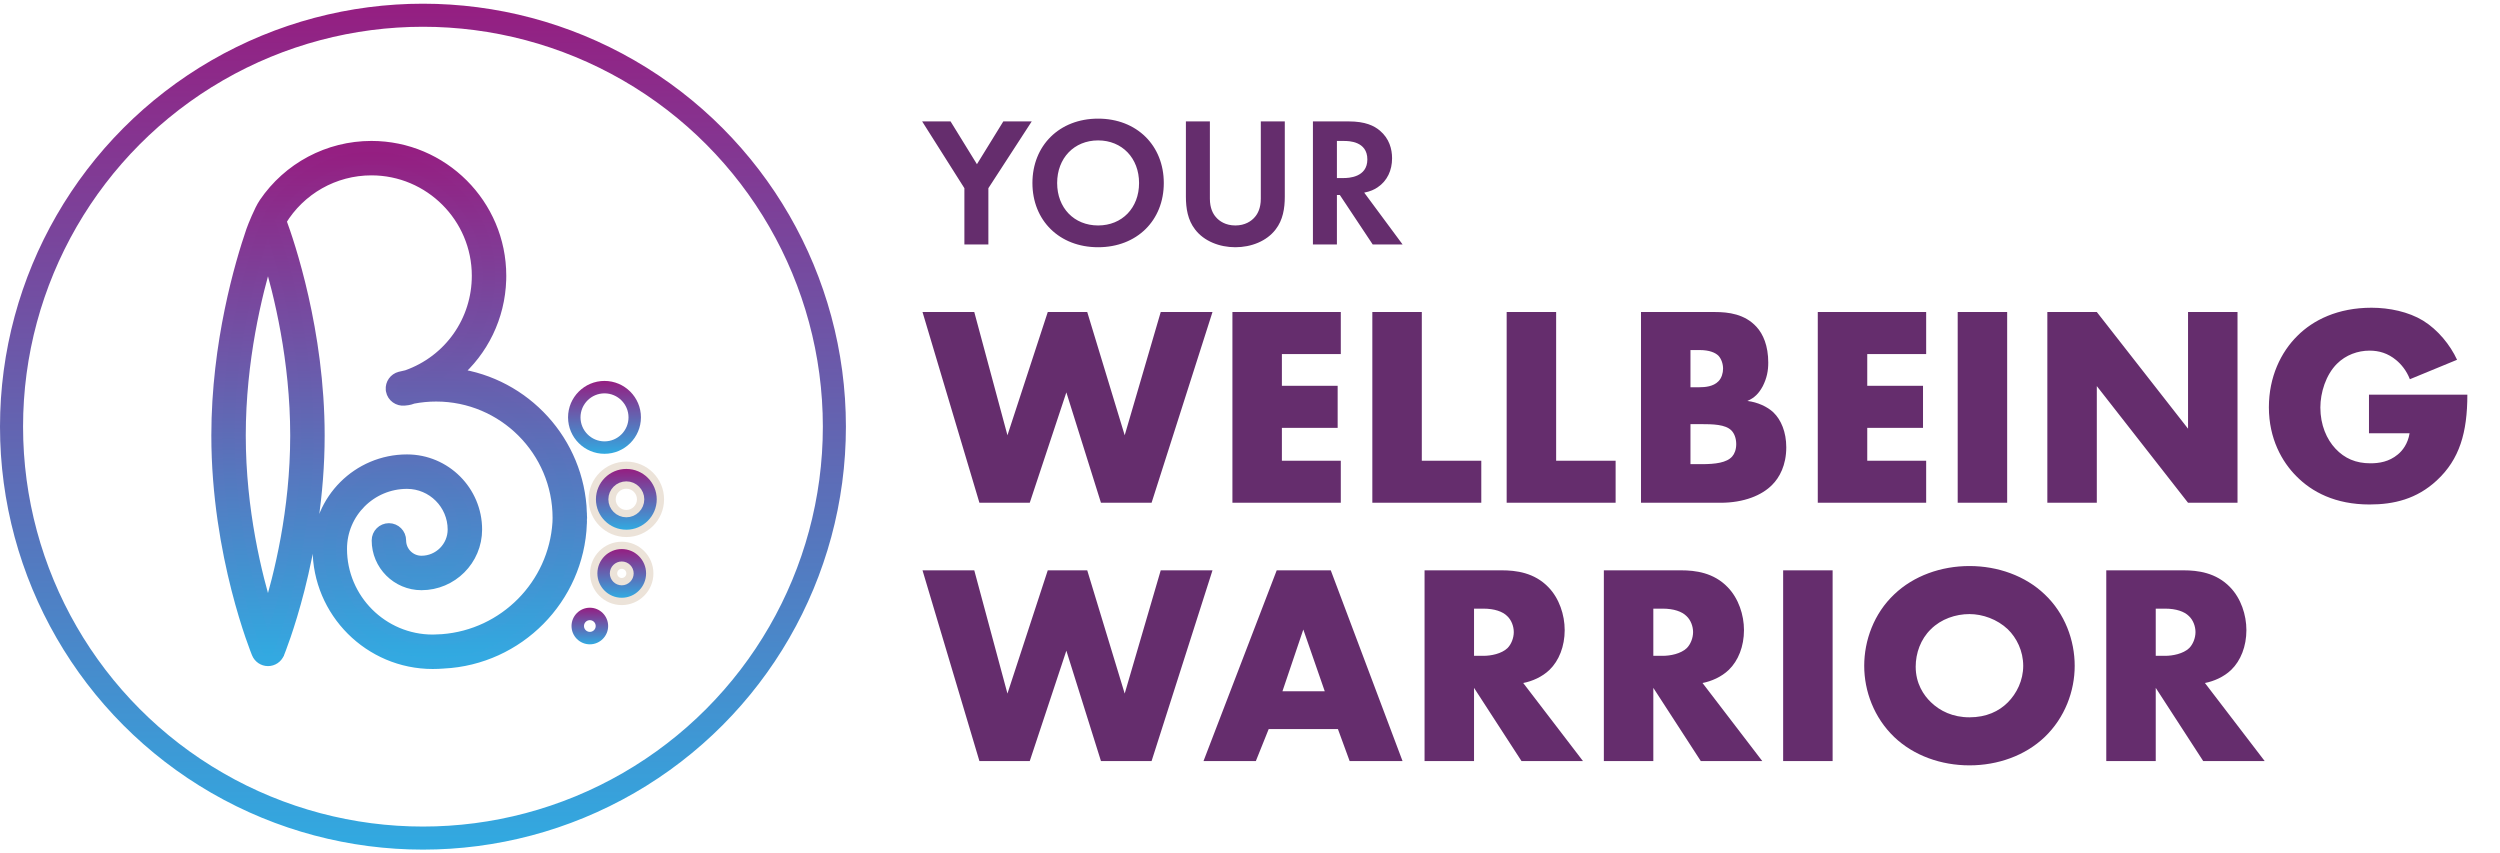
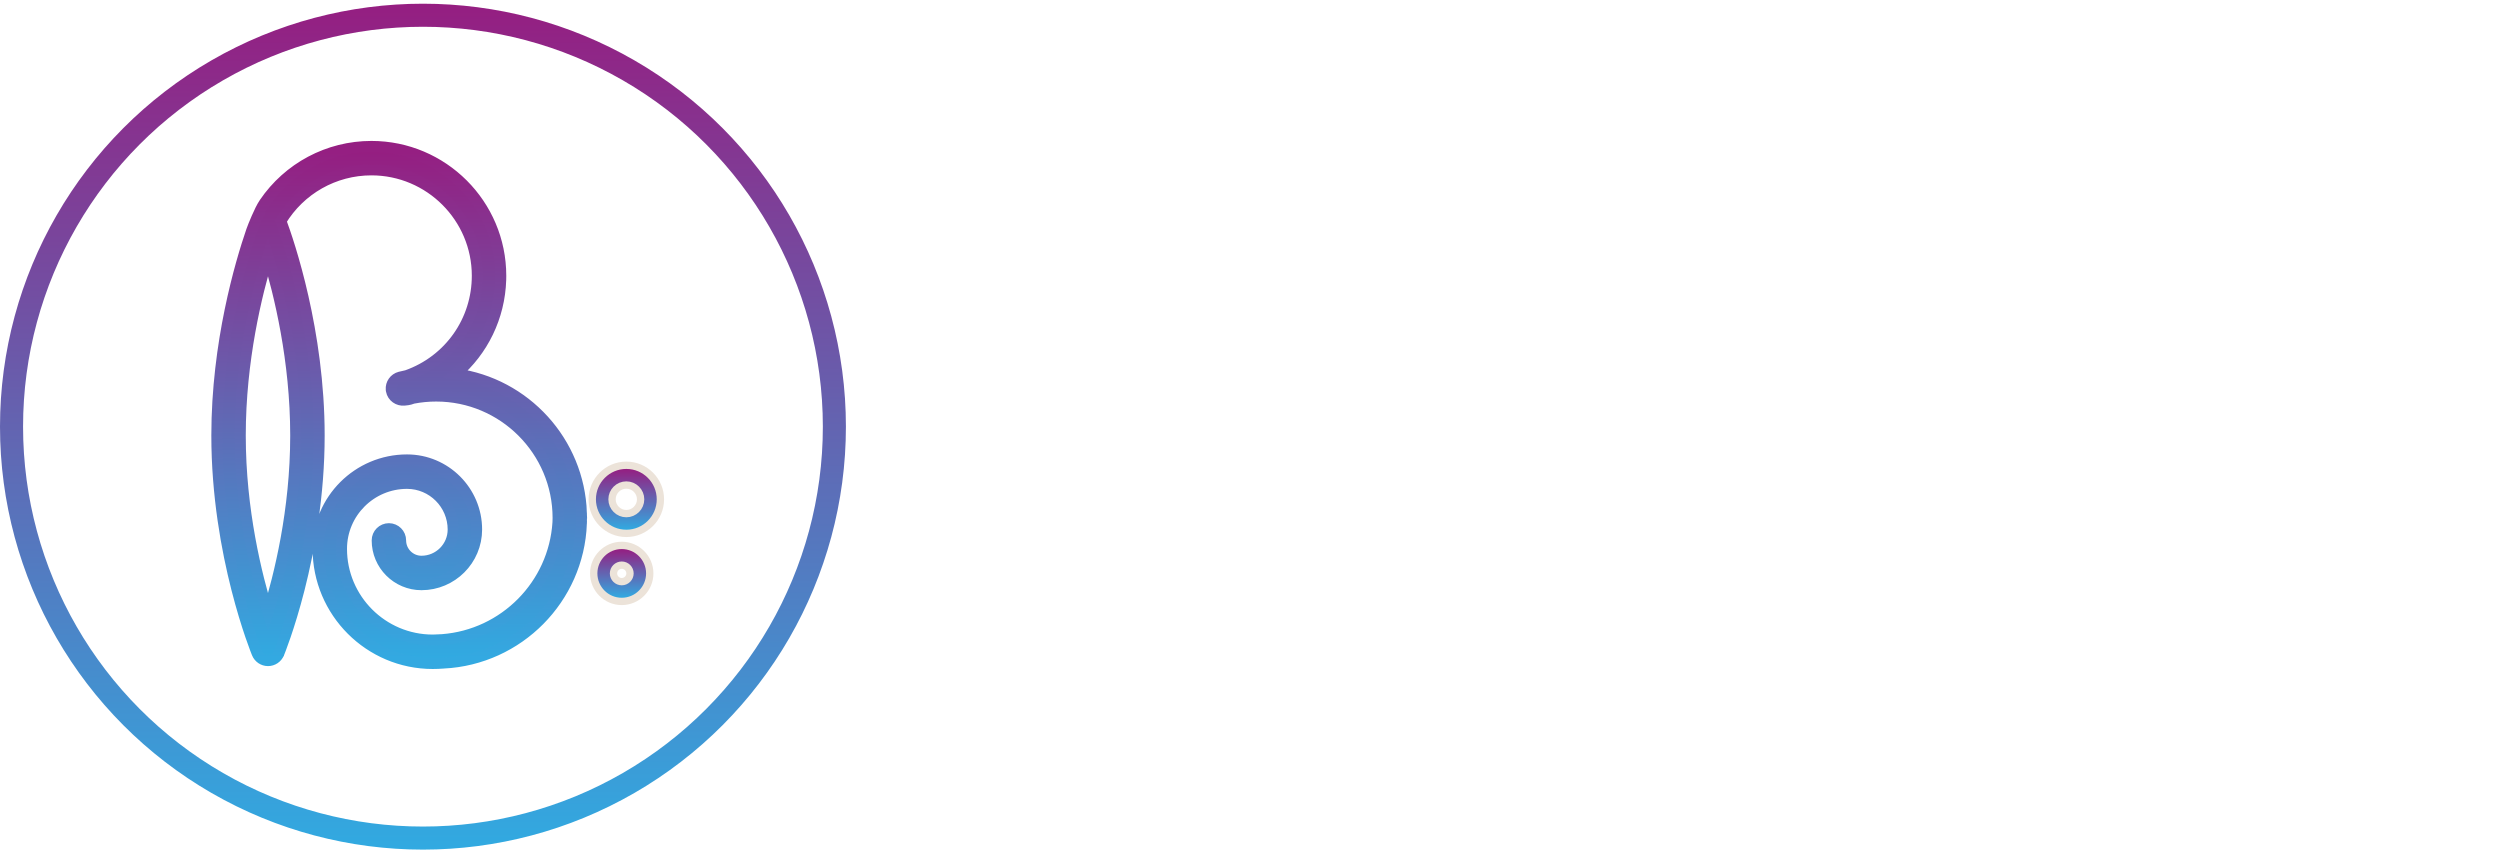
<svg xmlns="http://www.w3.org/2000/svg" width="542" height="185" viewBox="0 0 542 185" fill="none">
-   <path d="M209.08 53V40.8L199.92 26.32H206.08L211.8 35.6L217.52 26.32H223.68L214.28 40.8V53H209.08ZM238.07 25.72C246.47 25.72 252.31 31.56 252.31 39.68C252.31 47.8 246.47 53.6 238.07 53.6C229.67 53.6 223.83 47.8 223.83 39.68C223.83 31.56 229.67 25.72 238.07 25.72ZM238.07 48.88C243.27 48.88 246.95 45.08 246.95 39.68C246.95 34.28 243.27 30.44 238.07 30.44C232.87 30.44 229.19 34.28 229.19 39.68C229.19 45.08 232.87 48.88 238.07 48.88ZM257.103 26.32H262.303V43.08C262.303 45.12 262.983 46.36 263.583 47.04C264.342 47.96 265.743 48.88 267.823 48.88C269.903 48.88 271.303 47.96 272.063 47.04C272.663 46.36 273.343 45.12 273.343 43.08V26.32H278.543V42.64C278.543 45.16 278.143 47.72 276.543 49.76C274.622 52.28 271.263 53.6 267.823 53.6C264.383 53.6 261.023 52.28 259.103 49.76C257.503 47.72 257.103 45.16 257.103 42.64V26.32ZM284.642 26.32H292.362C296.042 26.32 297.922 27.28 299.162 28.32C301.202 30.04 301.802 32.32 301.802 34.32C301.802 36.92 300.762 39.2 298.682 40.6C298.002 41.08 297.042 41.52 295.762 41.76L304.082 53H297.602L290.482 42.28H289.842V53H284.642V26.32ZM289.842 30.56V38.6H291.322C292.322 38.6 296.442 38.48 296.442 34.56C296.442 30.6 292.362 30.56 291.402 30.56H289.842ZM200 67.646H211.222L218.414 94.368L227.156 67.646H235.712L243.834 94.368L251.646 67.646H262.868L249.662 109H238.688L231.186 85.068L223.25 109H212.338L200 67.646ZM290.686 67.646V76.76H277.914V83.642H290.004V92.756H277.914V99.886H290.686V109H267.188V67.646H290.686ZM297.522 67.646H308.248V99.886H321.144V109H297.522V67.646ZM326.645 67.646H337.371V99.886H350.267V109H326.645V67.646ZM373.004 109H355.768V67.646H371.764C374.74 67.646 378.274 68.08 380.816 70.87C382.242 72.42 383.358 74.962 383.358 78.62C383.358 80.418 383.048 81.968 382.18 83.704C381.312 85.316 380.382 86.246 378.832 86.928C381.002 87.176 383.172 88.168 384.474 89.408C386.148 91.02 387.264 93.686 387.264 96.972C387.264 100.878 385.776 103.544 384.226 105.094C381.994 107.388 378.088 109 373.004 109ZM366.494 75.892V83.952H368.478C369.594 83.952 371.454 83.828 372.57 82.65C373.252 81.968 373.562 80.852 373.562 79.922C373.562 78.868 373.19 77.814 372.57 77.132C371.888 76.45 370.586 75.892 368.478 75.892H366.494ZM366.494 91.95V100.63H368.912C371.888 100.63 374.368 100.32 375.546 98.956C376.042 98.398 376.414 97.468 376.414 96.29C376.414 94.988 375.98 93.934 375.36 93.314C374.058 92.012 371.392 91.95 368.726 91.95H366.494ZM417.592 67.646V76.76H404.82V83.642H416.91V92.756H404.82V99.886H417.592V109H394.094V67.646H417.592ZM424.428 67.646H435.154V109H424.428V67.646ZM454.589 109H443.863V67.646H454.589L474.367 92.942V67.646H485.093V109H474.367L454.589 83.704V109ZM513.594 93.934V85.564H534.922C534.922 93.748 533.248 99.576 528.288 104.164C523.948 108.194 518.988 109.372 513.718 109.372C506.278 109.372 501.194 106.644 497.846 103.234C494.746 100.134 491.894 95.112 491.894 88.292C491.894 81.72 494.498 76.326 498.094 72.792C501.504 69.382 506.836 66.716 514.152 66.716C517.996 66.716 522.15 67.584 525.312 69.506C528.536 71.49 531.202 74.776 532.69 78L522.46 82.216C521.716 80.294 520.538 78.93 519.484 78.062C517.686 76.574 515.764 76.016 513.718 76.016C511.176 76.016 508.572 76.946 506.65 78.868C504.232 81.286 503.054 85.13 503.054 88.354C503.054 92.136 504.418 95.236 506.34 97.282C508.324 99.39 510.742 100.444 513.904 100.444C515.764 100.444 517.934 100.134 519.856 98.522C520.848 97.716 522.026 96.228 522.398 93.934H513.594ZM200 123.646H211.222L218.414 150.368L227.156 123.646H235.712L243.834 150.368L251.646 123.646H262.868L249.662 165H238.688L231.186 141.068L223.25 165H212.338L200 123.646ZM292.602 165L290.06 158.056H275.056L272.266 165H260.92L276.792 123.646H288.51L304.072 165H292.602ZM278.032 149.872H287.208L282.558 136.48L278.032 149.872ZM308.844 123.646H325.584C328.684 123.646 332.652 124.142 335.69 127.304C338.046 129.722 339.224 133.318 339.224 136.604C339.224 140.138 337.984 143.238 335.938 145.222C334.326 146.772 332.156 147.702 330.234 148.074L343.192 165H329.862L319.57 149.128V165H308.844V123.646ZM319.57 131.954V142.184H321.616C323.228 142.184 325.522 141.75 326.824 140.51C327.63 139.704 328.188 138.34 328.188 137.038C328.188 135.798 327.692 134.434 326.762 133.566C325.77 132.574 323.972 131.954 321.616 131.954H319.57ZM347.715 123.646H364.455C367.555 123.646 371.523 124.142 374.561 127.304C376.917 129.722 378.095 133.318 378.095 136.604C378.095 140.138 376.855 143.238 374.809 145.222C373.197 146.772 371.027 147.702 369.105 148.074L382.063 165H368.733L358.441 149.128V165H347.715V123.646ZM358.441 131.954V142.184H360.487C362.099 142.184 364.393 141.75 365.695 140.51C366.501 139.704 367.059 138.34 367.059 137.038C367.059 135.798 366.563 134.434 365.633 133.566C364.641 132.574 362.843 131.954 360.487 131.954H358.441ZM386.586 123.646H397.312V165H386.586V123.646ZM449.794 144.354C449.794 149.81 447.686 155.576 443.284 159.792C439.068 163.822 433.116 165.93 426.978 165.93C420.84 165.93 414.888 163.822 410.672 159.792C406.27 155.576 404.162 149.81 404.162 144.354C404.162 138.836 406.27 133.008 410.672 128.854C414.888 124.824 420.84 122.716 426.978 122.716C433.116 122.716 439.068 124.824 443.284 128.854C447.686 133.008 449.794 138.836 449.794 144.354ZM426.978 133.132C424.002 133.132 420.84 134.186 418.608 136.418C416.376 138.588 415.322 141.626 415.322 144.54C415.322 148.198 417.058 150.74 418.608 152.228C420.592 154.15 423.382 155.514 426.978 155.514C430.636 155.514 433.364 154.212 435.286 152.29C437.208 150.368 438.634 147.516 438.634 144.354C438.634 141.13 437.208 138.278 435.286 136.418C432.992 134.248 429.83 133.132 426.978 133.132ZM456.639 123.646H473.379C476.479 123.646 480.447 124.142 483.485 127.304C485.841 129.722 487.019 133.318 487.019 136.604C487.019 140.138 485.779 143.238 483.733 145.222C482.121 146.772 479.951 147.702 478.029 148.074L490.987 165H477.657L467.365 149.128V165H456.639V123.646ZM467.365 131.954V142.184H469.411C471.023 142.184 473.317 141.75 474.619 140.51C475.425 139.704 475.983 138.34 475.983 137.038C475.983 135.798 475.487 134.434 474.557 133.566C473.565 132.574 471.767 131.954 469.411 131.954H467.365Z" fill="#652D6D" />
  <circle cx="91.697" cy="92.5" r="89.197" stroke="url(#paint0_linear_64_44)" stroke-width="5" />
  <path d="M135.788 100.869C139.864 100.869 143.175 104.18 143.175 108.253C143.175 112.327 139.86 115.637 135.788 115.637C131.714 115.637 128.403 112.327 128.403 108.253C128.403 104.18 131.71 100.869 135.788 100.869ZM135.788 105.154C134.081 105.154 132.688 106.547 132.688 108.253C132.688 109.963 134.08 111.353 135.788 111.353C137.494 111.353 138.887 109.96 138.887 108.253C138.887 106.547 137.494 105.154 135.788 105.154Z" fill="url(#paint1_linear_64_44)" stroke="#ECE3D9" stroke-width="1.59" />
-   <path d="M125.853 90.485C125.853 87.616 128.188 85.28 131.058 85.28C133.927 85.28 136.262 87.616 136.262 90.485C136.262 93.355 133.927 95.69 131.058 95.69C128.188 95.69 125.853 93.355 125.853 90.485ZM123.154 90.485C123.154 94.84 126.699 98.385 131.054 98.385C135.409 98.385 138.954 94.84 138.954 90.485C138.954 86.131 135.409 82.585 131.054 82.585C126.699 82.585 123.154 86.131 123.154 90.485Z" fill="url(#paint2_linear_64_44)" />
-   <path d="M126.606 135.722C126.606 135.02 127.178 134.448 127.88 134.448C128.581 134.448 129.149 135.02 129.149 135.722C129.149 136.423 128.577 136.995 127.88 136.995C127.182 136.995 126.606 136.423 126.606 135.722ZM123.907 135.722C123.907 137.912 125.689 139.69 127.876 139.69C130.062 139.69 131.844 137.908 131.844 135.722C131.844 133.535 130.062 131.753 127.876 131.753C125.689 131.753 123.907 133.535 123.907 135.722Z" fill="url(#paint3_linear_64_44)" />
  <path d="M134.792 118.239C138.141 118.239 140.866 120.964 140.866 124.314C140.866 127.663 138.141 130.388 134.792 130.388C131.443 130.388 128.718 127.663 128.718 124.314C128.718 120.964 131.442 118.239 134.792 118.239ZM134.796 122.525C133.809 122.525 133.007 123.327 133.007 124.314C133.007 125.3 133.809 126.103 134.796 126.103C135.782 126.102 136.585 125.3 136.585 124.314C136.585 123.327 135.782 122.525 134.796 122.525Z" fill="url(#paint4_linear_64_44)" stroke="#ECE3D9" stroke-width="1.59" />
  <path d="M80.523 31.746C95.987 31.746 108.564 44.324 108.568 59.783L108.554 60.672C108.305 68.729 104.677 76.05 98.824 81.066C113.845 83.101 125.526 95.762 126.049 111.209H126.048C126.053 111.343 126.082 112.819 126.043 113.518L126.045 113.519C125.416 129.792 112.395 142.937 96.168 143.751L96.166 143.75C95.4 143.806 94.618 143.845 93.818 143.845C80.11 143.845 68.962 132.697 68.962 118.989C68.963 108.36 77.607 99.71 88.238 99.71C96.559 99.71 103.33 106.481 103.33 114.806C103.329 121.4 97.969 126.76 91.374 126.76C86.079 126.76 81.774 122.455 81.774 117.159C81.774 115.758 82.913 114.619 84.314 114.619C85.713 114.619 86.854 115.753 86.854 117.159C86.854 119.649 88.881 121.677 91.371 121.677C95.16 121.677 98.246 118.594 98.246 114.806C98.246 109.287 93.753 104.794 88.234 104.794C80.409 104.794 74.039 111.161 74.039 118.989C74.039 129.891 82.912 138.765 93.814 138.765C93.816 138.765 93.823 138.765 93.835 138.765C93.852 138.764 93.876 138.764 93.904 138.763C93.96 138.761 94.032 138.758 94.118 138.755C94.289 138.748 94.507 138.739 94.735 138.73C95.177 138.711 95.652 138.689 95.889 138.678C109.359 137.656 120.116 126.793 120.966 113.278C120.978 112.921 120.992 112.607 120.992 112.285C120.992 97.716 109.134 85.861 94.568 85.861C92.874 85.861 91.189 86.023 89.541 86.339C89.32 86.412 89.091 86.488 88.862 86.56L88.819 86.571C88.716 86.6 88.58 86.633 88.424 86.654L88.415 86.656L88.405 86.657L87.655 86.746L87.645 86.747L87.636 86.748C86.373 86.879 85.108 86.034 84.857 84.691L84.823 84.445C84.715 83.219 85.513 82.079 86.72 81.766L86.723 81.765C87.211 81.639 87.706 81.522 88.212 81.421C97.384 78.174 103.481 69.596 103.481 59.783C103.481 47.125 93.181 36.826 80.523 36.826C72.45 36.826 65.048 41.042 60.894 47.903C62.659 52.664 69.194 71.802 69.194 94.413C69.194 107.418 67.032 119.161 64.864 127.674C63.779 131.932 62.691 135.388 61.867 137.797C61.455 139.001 61.108 139.944 60.862 140.595C60.739 140.92 60.64 141.172 60.571 141.348C60.536 141.436 60.508 141.504 60.489 141.553C60.479 141.577 60.471 141.596 60.465 141.61C60.462 141.617 60.46 141.623 60.459 141.627C60.457 141.63 60.457 141.631 60.456 141.632L60.455 141.638C60.063 142.594 59.134 143.218 58.104 143.218C57.07 143.218 56.144 142.586 55.754 141.64L55.751 141.632C55.75 141.631 55.749 141.63 55.748 141.627C55.747 141.623 55.745 141.617 55.742 141.61C55.736 141.596 55.728 141.577 55.718 141.553C55.699 141.504 55.671 141.435 55.636 141.348C55.567 141.172 55.468 140.92 55.345 140.595C55.099 139.944 54.752 139.001 54.34 137.797C53.516 135.388 52.428 131.932 51.342 127.674C49.173 119.161 47.01 107.418 47.01 94.413C47.01 74.329 52.163 56.992 54.548 50.041C54.709 49.57 55.149 48.448 55.659 47.283C56.16 46.137 56.782 44.827 57.31 44.049L57.311 44.048C62.509 36.4 71.144 31.746 80.523 31.746ZM58.1 55.565C55.624 63.683 52.09 78.119 52.09 94.413C52.09 110.705 55.62 124.819 58.099 132.85C60.576 124.821 64.11 110.717 64.11 94.413C64.11 78.107 60.578 63.678 58.1 55.565Z" fill="url(#paint5_linear_64_44)" stroke="url(#paint6_linear_64_44)" stroke-width="2.385" />
  <defs>
    <linearGradient id="paint0_linear_64_44" x1="91.697" y1="0.803" x2="91.697" y2="184.197" gradientUnits="userSpaceOnUse">
      <stop stop-color="#951E81" />
      <stop offset="1" stop-color="#31AAE1" />
    </linearGradient>
    <linearGradient id="paint1_linear_64_44" x1="135.789" y1="101.664" x2="135.789" y2="114.843" gradientUnits="userSpaceOnUse">
      <stop stop-color="#951E81" />
      <stop offset="1" stop-color="#31AAE1" />
    </linearGradient>
    <linearGradient id="paint2_linear_64_44" x1="131.054" y1="82.585" x2="131.054" y2="98.385" gradientUnits="userSpaceOnUse">
      <stop stop-color="#951E81" />
      <stop offset="1" stop-color="#31AAE1" />
    </linearGradient>
    <linearGradient id="paint3_linear_64_44" x1="127.876" y1="131.753" x2="127.876" y2="139.69" gradientUnits="userSpaceOnUse">
      <stop stop-color="#951E81" />
      <stop offset="1" stop-color="#31AAE1" />
    </linearGradient>
    <linearGradient id="paint4_linear_64_44" x1="134.792" y1="119.034" x2="134.792" y2="129.593" gradientUnits="userSpaceOnUse">
      <stop stop-color="#951E81" />
      <stop offset="1" stop-color="#31AAE1" />
    </linearGradient>
    <linearGradient id="paint5_linear_64_44" x1="86.537" y1="32.939" x2="86.537" y2="142.653" gradientUnits="userSpaceOnUse">
      <stop stop-color="#951E81" />
      <stop offset="1" stop-color="#31AAE1" />
    </linearGradient>
    <linearGradient id="paint6_linear_64_44" x1="86.537" y1="32.939" x2="86.537" y2="142.653" gradientUnits="userSpaceOnUse">
      <stop stop-color="#951F82" />
      <stop offset="1" stop-color="#33A9E1" />
    </linearGradient>
  </defs>
</svg>